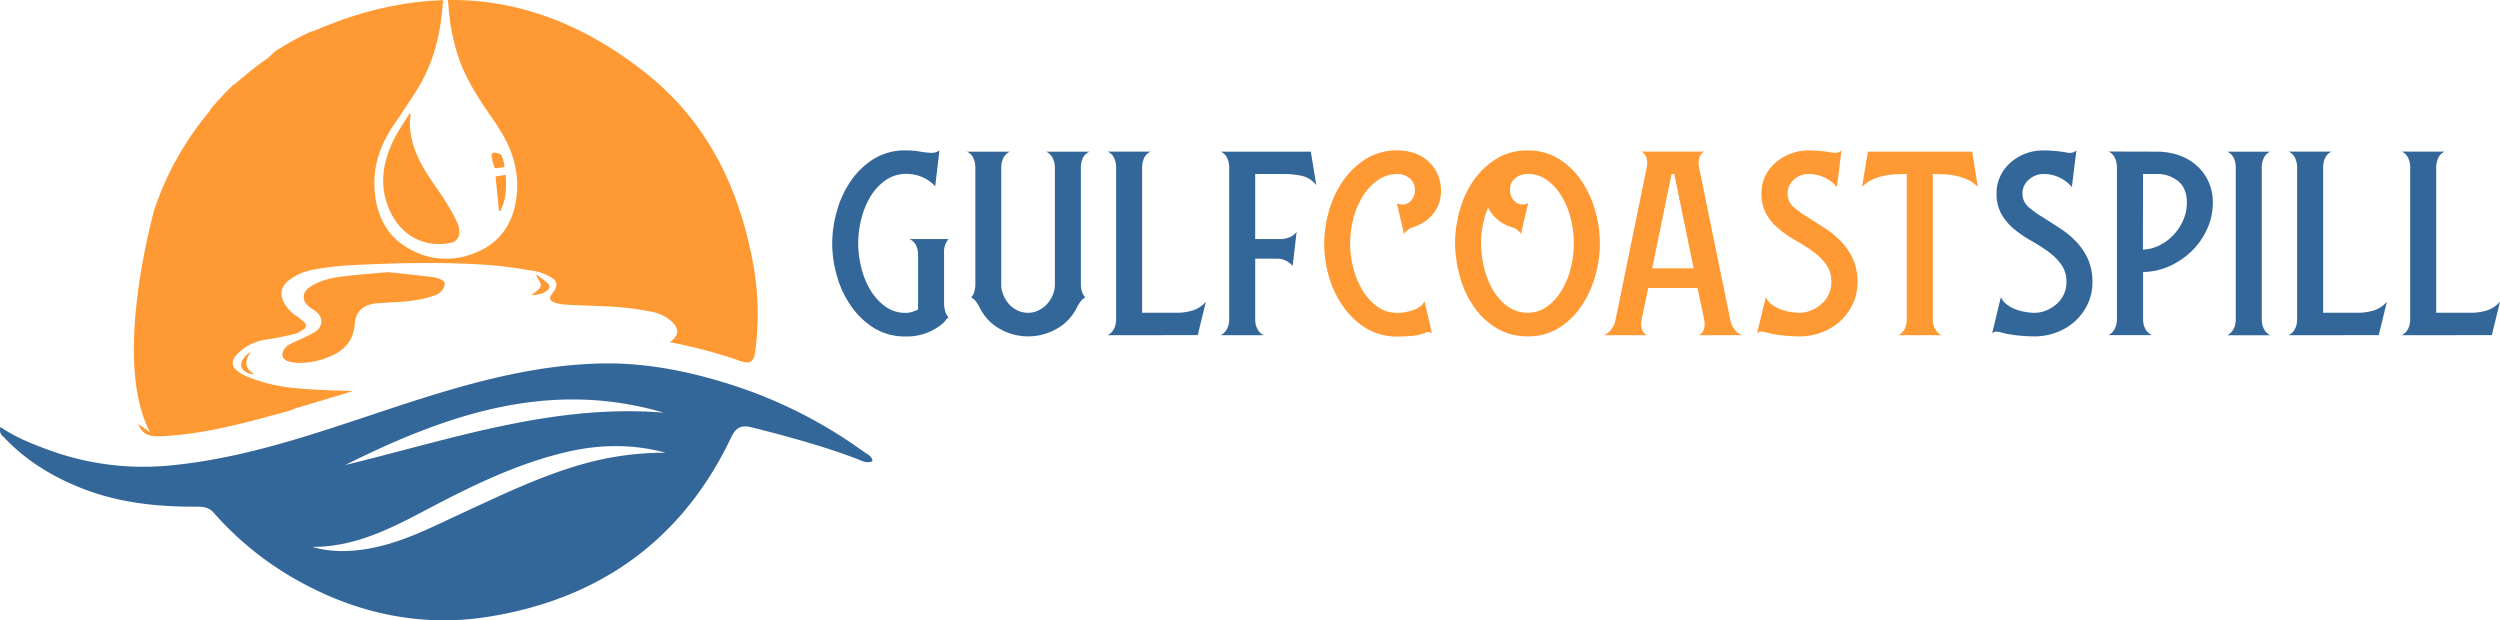
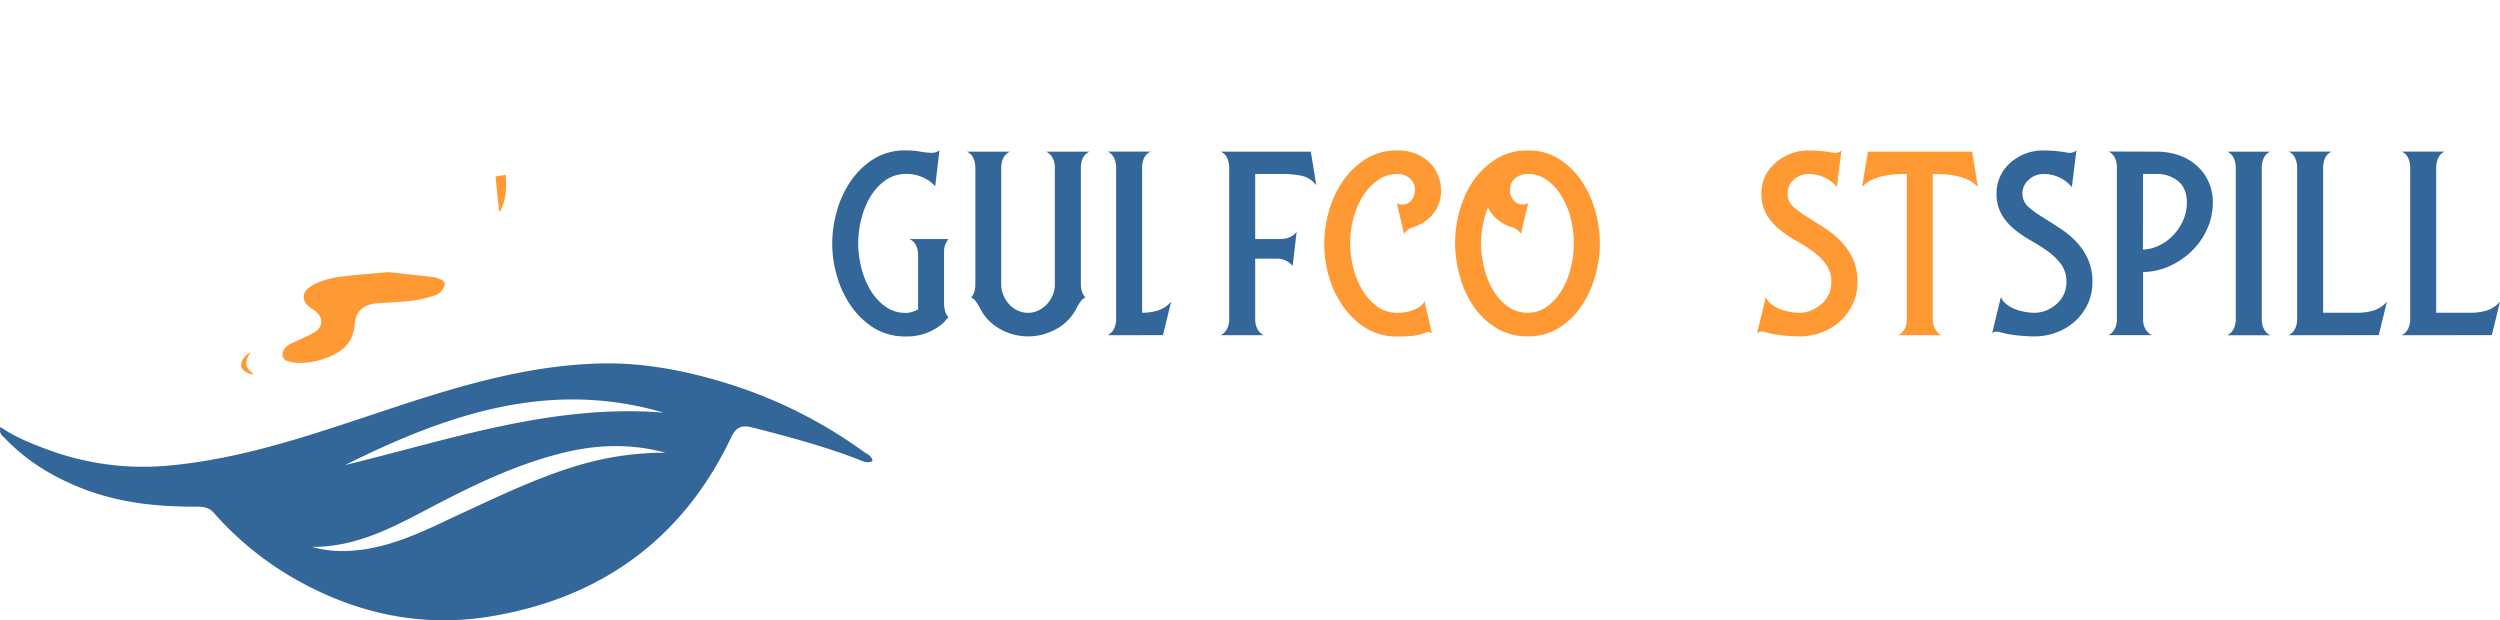
<svg xmlns="http://www.w3.org/2000/svg" id="Layer_1" data-name="Layer 1" viewBox="0 0 1002.47 248.74">
  <defs>
    <style>.cls-1{fill:#369;}.cls-2{fill:#f93;}</style>
  </defs>
  <path class="cls-1" d="M344.13,97.67a40.49,40.49,0,0,0,1.15,9.27,32.4,32.4,0,0,0,3.52,9,22.91,22.91,0,0,0,5.94,6.79,13.53,13.53,0,0,0,8.43,2.72,7.92,7.92,0,0,0,2.91-.48c.8-.32,1.49-.61,2.06-.85V102.16a9,9,0,0,0-.79-3.7,5.14,5.14,0,0,0-2.73-2.61h15.76a7.44,7.44,0,0,0-1.82,5.09v21a11,11,0,0,0,.43,2.73,5.47,5.47,0,0,0,1.39,2.6,5.29,5.29,0,0,0-1.33,1.34,6.28,6.28,0,0,1-1.46,1.45,22,22,0,0,1-14.42,4.85,23.49,23.49,0,0,1-12.92-3.52,31.36,31.36,0,0,1-9.21-9,40.52,40.52,0,0,1-5.52-12,47.55,47.55,0,0,1-1.82-12.73,48.26,48.26,0,0,1,1.82-12.79A40.4,40.4,0,0,1,341,72.82a31.52,31.52,0,0,1,9.21-9,23.57,23.57,0,0,1,12.92-3.51,34,34,0,0,1,5.88.48,27.17,27.17,0,0,0,4.79.49,4.85,4.85,0,0,0,2.91-1l-1.7,14.43a14.51,14.51,0,0,0-5.22-3.7,15.8,15.8,0,0,0-6.18-1.28,14.41,14.41,0,0,0-8.79,2.73,22.09,22.09,0,0,0-6.06,6.85,33.35,33.35,0,0,0-3.52,9A40.64,40.64,0,0,0,344.13,97.67Z" />
  <path class="cls-1" d="M401.48,114.64a11.45,11.45,0,0,0,1,4,12.24,12.24,0,0,0,2.26,3.46,10.47,10.47,0,0,0,3.35,2.42,9.63,9.63,0,0,0,4.15.91,9.24,9.24,0,0,0,4.08-.91,11.61,11.61,0,0,0,3.36-2.42,11.78,11.78,0,0,0,2.31-3.46,11.46,11.46,0,0,0,1-4V67.12a8.5,8.5,0,0,0-.85-3.7,5.47,5.47,0,0,0-2.67-2.61h17.46a5.14,5.14,0,0,0-2.73,2.61,9,9,0,0,0-.79,3.7v47.16a9,9,0,0,0,.43,2.55,5.59,5.59,0,0,0,1.39,2.42,5.57,5.57,0,0,0-2.06,1.82,21.33,21.33,0,0,0-1.57,2.67,19.54,19.54,0,0,1-7.7,8,23,23,0,0,1-23.22,0,19.57,19.57,0,0,1-7.64-8,21.33,21.33,0,0,0-1.57-2.67,5.6,5.6,0,0,0-2.07-1.82,5.06,5.06,0,0,0,1.34-2.42,10.8,10.8,0,0,0,.36-2.55V67.12a8.88,8.88,0,0,0-.79-3.7,5.13,5.13,0,0,0-2.6-2.61H405a5.29,5.29,0,0,0-2.7,2.61,8.75,8.75,0,0,0-.81,3.7Z" />
-   <path class="cls-1" d="M444.15,134.41a5.76,5.76,0,0,0,2.61-2.67,8.45,8.45,0,0,0,.79-3.64v-61a8.88,8.88,0,0,0-.79-3.7,5.15,5.15,0,0,0-2.61-2.61h17.22a5.19,5.19,0,0,0-2.61,2.61,9,9,0,0,0-.78,3.7v58.31h13.94a21.67,21.67,0,0,0,6.3-.91,11.25,11.25,0,0,0,5.34-3.57l-3.28,13.46Z" />
+   <path class="cls-1" d="M444.15,134.41a5.76,5.76,0,0,0,2.61-2.67,8.45,8.45,0,0,0,.79-3.64v-61a8.88,8.88,0,0,0-.79-3.7,5.15,5.15,0,0,0-2.61-2.61h17.22a5.19,5.19,0,0,0-2.61,2.61,9,9,0,0,0-.78,3.7v58.31a21.67,21.67,0,0,0,6.3-.91,11.25,11.25,0,0,0,5.34-3.57l-3.28,13.46Z" />
  <path class="cls-1" d="M492.89,67.12a8.88,8.88,0,0,0-.79-3.7,5.13,5.13,0,0,0-2.6-2.61h36.13l2.18,13.46A10.1,10.1,0,0,0,522,70.51a33.22,33.22,0,0,0-6.91-.73H503.32V95.85h10.06a9.34,9.34,0,0,0,3.76-.73,6.73,6.73,0,0,0,2.79-2.18l-1.58,13.7a8.21,8.21,0,0,0-6.67-2.91h-8.36V128.1a8.45,8.45,0,0,0,.79,3.64,5.73,5.73,0,0,0,2.6,2.67H489.5a5.73,5.73,0,0,0,2.6-2.67,8.45,8.45,0,0,0,.79-3.64Z" />
  <path class="cls-2" d="M560.42,69.78a13.55,13.55,0,0,0-7.88,2.43,21.79,21.79,0,0,0-6,6.36,32.21,32.21,0,0,0-3.82,8.92,39.07,39.07,0,0,0-1.33,10.18,40.49,40.49,0,0,0,1.15,9.27,32.4,32.4,0,0,0,3.52,9,22.77,22.77,0,0,0,5.94,6.79,13.52,13.52,0,0,0,8.42,2.72,18.89,18.89,0,0,0,6.49-1.21c2.22-.81,3.66-2,4.3-3.51l3,13a2.05,2.05,0,0,0-2.43-.37,20,20,0,0,1-5.64,1.34q-2.85.24-5.76.24a23.45,23.45,0,0,1-12.91-3.52,31.24,31.24,0,0,1-9.21-9,40.27,40.27,0,0,1-5.52-12A47.55,47.55,0,0,1,531,97.67a48.26,48.26,0,0,1,1.82-12.79,40.15,40.15,0,0,1,5.52-12.06,31.4,31.4,0,0,1,9.21-9,23.53,23.53,0,0,1,12.91-3.51,19.61,19.61,0,0,1,7,1.21,16.29,16.29,0,0,1,5.51,3.39,15.39,15.39,0,0,1,3.58,5.16,16,16,0,0,1,1.27,6.36,14.48,14.48,0,0,1-3,9.16,16.55,16.55,0,0,1-8.18,5.51A6.79,6.79,0,0,0,563,93.79l-2.91-12.37a3.78,3.78,0,0,0,2.06.61,4.61,4.61,0,0,0,3.82-1.76,6.33,6.33,0,0,0,1.39-4.06,5.81,5.81,0,0,0-2.06-4.67A7.24,7.24,0,0,0,560.42,69.78Z" />
  <path class="cls-2" d="M583.46,97.55a49.31,49.31,0,0,1,1.76-12.79,39.51,39.51,0,0,1,5.39-12,31.53,31.53,0,0,1,9.1-8.91,23.21,23.21,0,0,1,12.85-3.51,22.94,22.94,0,0,1,12.85,3.57,31,31,0,0,1,9,9A41.41,41.41,0,0,1,639.78,85a46.31,46.31,0,0,1,0,25.22,41.53,41.53,0,0,1-5.34,12.06,30.84,30.84,0,0,1-9,9,22.87,22.87,0,0,1-12.85,3.58,23.39,23.39,0,0,1-13-3.58,30.57,30.57,0,0,1-9.09-9,40.09,40.09,0,0,1-5.27-12.06A50.56,50.56,0,0,1,583.46,97.55Zm10.43,0a42.63,42.63,0,0,0,1,8.85,33.56,33.56,0,0,0,3.27,9,22.65,22.65,0,0,0,5.76,7,13.76,13.76,0,0,0,8.61,3,13,13,0,0,0,7.76-2.42,21.71,21.71,0,0,0,5.82-6.37,31.82,31.82,0,0,0,3.69-8.91,40.81,40.81,0,0,0,1.28-10.18,40.28,40.28,0,0,0-1.28-10.06,32,32,0,0,0-3.69-8.92,21.79,21.79,0,0,0-5.82-6.36,13,13,0,0,0-7.76-2.43,7.63,7.63,0,0,0-4.91,1.7,5.7,5.7,0,0,0-2.12,4.73,6.33,6.33,0,0,0,1.39,4.06A4.61,4.61,0,0,0,610.74,82a3.78,3.78,0,0,0,2.06-.61l-2.91,12.37a6.79,6.79,0,0,0-3.64-2.67,15.28,15.28,0,0,1-9.58-7.88A38.5,38.5,0,0,0,593.89,97.55Z" />
-   <path class="cls-2" d="M693.79,128.1a10,10,0,0,0,1.52,3.7,6.82,6.82,0,0,0,3.21,2.61H681.18a3.82,3.82,0,0,0,2.12-2.61,8.67,8.67,0,0,0,.06-3.7l-2.66-12.61H660.93l-2.66,12.61a8.52,8.52,0,0,0,.06,3.7,3.82,3.82,0,0,0,2.12,2.61H643.11a6.92,6.92,0,0,0,3.21-2.61,10,10,0,0,0,1.52-3.7l12.49-61a8.84,8.84,0,0,0-.06-3.7,3.84,3.84,0,0,0-2.13-2.61h25.34a3.82,3.82,0,0,0-2.12,2.61,8.84,8.84,0,0,0-.06,3.7Zm-14.67-20.49-7.76-37.83h-1.09l-7.76,37.83Z" />
  <path class="cls-2" d="M725.07,60.33a54.29,54.29,0,0,1,8.85.72,8.33,8.33,0,0,0,2.12.25,3.81,3.81,0,0,0,2.37-1L736.59,75a14.74,14.74,0,0,0-11.52-5.22,8.4,8.4,0,0,0-5.7,2.25,6.93,6.93,0,0,0-2.55,5.39A7,7,0,0,0,719.19,83a37.82,37.82,0,0,0,5.15,3.76q3.88,2.43,7.58,4.85a36.47,36.47,0,0,1,6.55,5.45,25.42,25.42,0,0,1,4.6,6.91,22.24,22.24,0,0,1,1.76,9.22,20.06,20.06,0,0,1-1.82,8.55,22,22,0,0,1-4.91,6.85,22.84,22.84,0,0,1-7.39,4.6,24.56,24.56,0,0,1-9.16,1.7,65.91,65.91,0,0,1-7-.42,40.14,40.14,0,0,1-6.79-1.28A4.91,4.91,0,0,0,706,133a2.23,2.23,0,0,0-1.45.67l3.52-14.55a7.22,7.22,0,0,0,2.3,2.91,13.92,13.92,0,0,0,3.45,1.94,21.42,21.42,0,0,0,3.94,1.09,22.09,22.09,0,0,0,3.76.36,12.28,12.28,0,0,0,4.85-1,14.5,14.5,0,0,0,4.13-2.6,11.73,11.73,0,0,0,2.84-3.88,11.31,11.31,0,0,0,1-4.79,11.74,11.74,0,0,0-2.07-7.09,23.42,23.42,0,0,0-5.21-5.16,66.64,66.64,0,0,0-6.73-4.3,47.56,47.56,0,0,1-6.73-4.55,22.31,22.31,0,0,1-5.21-6,16.61,16.61,0,0,1-2.06-8.67,15.51,15.51,0,0,1,1.51-6.79A16.73,16.73,0,0,1,712,65.24a19.66,19.66,0,0,1,5.94-3.58A19.32,19.32,0,0,1,725.07,60.33Z" />
  <path class="cls-2" d="M761.2,134.41a5.8,5.8,0,0,0,2.61-2.67,8.59,8.59,0,0,0,.78-3.64V69.78c-1.45,0-3,0-4.6.13a28.7,28.7,0,0,0-4.85.66,22.39,22.39,0,0,0-4.61,1.58A12.81,12.81,0,0,0,746.65,75L749,60.81h41.83L793.09,75a12.93,12.93,0,0,0-3.88-2.85,22.39,22.39,0,0,0-4.61-1.58,29.12,29.12,0,0,0-4.91-.66c-1.66-.08-3.21-.13-4.67-.13V128.1a8,8,0,0,0,.85,3.64,6,6,0,0,0,2.67,2.67Z" />
  <path class="cls-1" d="M819.28,60.33a54.29,54.29,0,0,1,8.85.72,8.28,8.28,0,0,0,2.12.25,3.79,3.79,0,0,0,2.36-1L830.79,75a14.72,14.72,0,0,0-11.51-5.22,8.37,8.37,0,0,0-5.7,2.25A6.93,6.93,0,0,0,811,77.42,7,7,0,0,0,813.4,83a37.21,37.21,0,0,0,5.15,3.76q3.87,2.43,7.58,4.85a36.4,36.4,0,0,1,6.54,5.45,25.22,25.22,0,0,1,4.61,6.91,22.24,22.24,0,0,1,1.76,9.22,20.21,20.21,0,0,1-1.82,8.55,22,22,0,0,1-4.91,6.85,22.88,22.88,0,0,1-7.4,4.6,24.55,24.55,0,0,1-9.15,1.7,65.76,65.76,0,0,1-7-.42,40.14,40.14,0,0,1-6.79-1.28,4.93,4.93,0,0,0-1.7-.18,2.21,2.21,0,0,0-1.45.67l3.51-14.55a7.25,7.25,0,0,0,2.31,2.91,13.92,13.92,0,0,0,3.45,1.94,21.2,21.2,0,0,0,3.94,1.09,22,22,0,0,0,3.76.36,12.32,12.32,0,0,0,4.85-1,14.45,14.45,0,0,0,4.12-2.6,11.9,11.9,0,0,0,2.85-3.88,11.3,11.3,0,0,0,1-4.79,11.8,11.8,0,0,0-2.06-7.09,23.42,23.42,0,0,0-5.21-5.16,67.78,67.78,0,0,0-6.73-4.3,47,47,0,0,1-6.73-4.55,22.31,22.31,0,0,1-5.21-6,16.61,16.61,0,0,1-2.07-8.67,15.52,15.52,0,0,1,1.52-6.79,16.7,16.7,0,0,1,4.06-5.39,19.9,19.9,0,0,1,5.94-3.58A19.37,19.37,0,0,1,819.28,60.33Z" />
  <path class="cls-1" d="M864.74,60.81a26.75,26.75,0,0,1,9,1.46,21,21,0,0,1,7.16,4.18,19.45,19.45,0,0,1,4.73,6.49,20.08,20.08,0,0,1,1.69,8.36,25.33,25.33,0,0,1-2.19,10.31,28.58,28.58,0,0,1-6,8.79,31.34,31.34,0,0,1-8.89,6.18,26.61,26.61,0,0,1-10.89,2.49v19a8.32,8.32,0,0,0,.81,3.64,5.92,5.92,0,0,0,2.7,2.67H845.47a5.73,5.73,0,0,0,2.6-2.67,8.45,8.45,0,0,0,.79-3.64v-61a8.88,8.88,0,0,0-.79-3.7,5.13,5.13,0,0,0-2.6-2.61Zm-5.45,39.28a16.15,16.15,0,0,0,6.47-1.63,19.36,19.36,0,0,0,5.61-4.06,20.94,20.94,0,0,0,4-5.94,17.53,17.53,0,0,0,1.53-7.28q0-5.58-3.42-8.49a13.09,13.09,0,0,0-8.79-2.91h-5.37Z" />
  <path class="cls-1" d="M896.51,67.12a8.88,8.88,0,0,0-.79-3.7,5.15,5.15,0,0,0-2.61-2.61h17.22a5.19,5.19,0,0,0-2.61,2.61,9,9,0,0,0-.78,3.7v61a8.59,8.59,0,0,0,.78,3.64,5.8,5.8,0,0,0,2.61,2.67H893.11a5.76,5.76,0,0,0,2.61-2.67,8.45,8.45,0,0,0,.79-3.64Z" />
  <path class="cls-1" d="M917.72,134.41a5.76,5.76,0,0,0,2.61-2.67,8.45,8.45,0,0,0,.79-3.64v-61a8.88,8.88,0,0,0-.79-3.7,5.15,5.15,0,0,0-2.61-2.61h17.22a5.19,5.19,0,0,0-2.61,2.61,9,9,0,0,0-.78,3.7v58.31h13.94a21.67,21.67,0,0,0,6.3-.91,11.25,11.25,0,0,0,5.34-3.57l-3.28,13.46Z" />
  <path class="cls-1" d="M963.07,134.41a5.8,5.8,0,0,0,2.61-2.67,8.59,8.59,0,0,0,.78-3.64v-61a9,9,0,0,0-.78-3.7,5.19,5.19,0,0,0-2.61-2.61h17.21a5.13,5.13,0,0,0-2.6,2.61,8.88,8.88,0,0,0-.79,3.7v58.31h13.94a21.69,21.69,0,0,0,6.31-.91,11.17,11.17,0,0,0,5.33-3.57l-3.27,13.46Z" />
  <path class="cls-1" d="M346.44,181.21A188.18,188.18,0,0,0,289.12,153c-15.88-4.75-32.26-7.7-48.88-7.24-29,.79-56.56,9.13-83.86,18.15-28.9,9.56-57.59,19.85-88.2,22.74a110.28,110.28,0,0,1-49.24-6.43c-6.42-2.38-12.8-4.91-18.79-9-.63,2.86.87,3.51,1.75,4.44,8.8,9.26,19.44,15.66,31.28,20.28,14.52,5.67,29.66,7.26,45.08,7.23,2.79,0,5.32,0,7.53,2.53A127.06,127.06,0,0,0,121.63,234c23.36,12.54,48.49,17.43,74.28,13.3,44.4-7.12,77.72-30.67,97.32-72,1.82-3.83,4-5,8.2-3.95,14.18,3.61,28.28,7.38,42,12.58,2,.75,4,2.07,6.44,1C349.66,182.72,347.76,182.18,346.44,181.21Zm-80.31-15.74c-44.33-3.62-85.68,10.8-127.72,21C178.8,166.32,220.14,151.94,266.13,165.47Zm-34,21.06c-16.1,4.77-31.16,12-46.32,19-12.63,5.82-25,12.4-39,14.64-7.21,1.15-14.48,1.23-21.64-.88,17.93.12,33-8.15,48.08-16.08,17-8.91,34.25-17.2,53-21.75,13.46-3.27,27.07-3.62,40.62.07A121.15,121.15,0,0,0,232.15,186.53Z" />
  <path class="cls-2" d="M126.47,133a53.67,53.67,0,0,1-6.34,3.19c-1.45.7-3,1.29-4.35,2.11-1.75,1-2.87,3.18-2.45,4.52.59,1.86,2.27,2.14,3.87,2.43a17,17,0,0,0,2.86.26,29.33,29.33,0,0,0,10.51-1.89c6.7-2.35,11.18-6.26,11.7-13.94.33-4.75,3.52-7.45,8.26-8,1.05-.13,2.11-.15,3.17-.22,4.13-.3,8.29-.39,12.38-1a45.61,45.61,0,0,0,9-2.27,6.11,6.11,0,0,0,2.84-2.9c.89-1.67.37-2.59-1.38-3.32a10.84,10.84,0,0,0-2.74-.84c-6.21-.73-12.42-1.39-18.12-2-6.57.61-12.56,1-18.51,1.75-4.47.55-8.87,1.59-12.74,4.08-3.46,2.22-3.56,5.69-.3,8.19.76.58,1.61,1,2.37,1.64C129.6,127.09,129.66,130.82,126.47,133Z" />
-   <path class="cls-2" d="M164.16,45.57c-2.31,3.86-5,7.55-6.84,11.62C153,66.63,152,76.27,157,85.9c4.7,9.09,13.82,13.51,23.7,11.47a4,4,0,0,0,3.47-4.13,9.78,9.78,0,0,0-.76-3.89,91.16,91.16,0,0,0-4.79-8.66c-3-4.73-6.48-9.16-9.17-14-3.53-6.41-5.89-13.27-4.78-20.85Z" />
-   <path class="cls-2" d="M302.15,106.57c-5.5-30.53-18.14-57.36-43-77.12Q221.48-.56,179.52,0a11.37,11.37,0,0,1,.26,1.62,84,84,0,0,0,3.75,20.43c2.86,8.85,7.76,16.57,13,24.12,3.56,5.14,7,10.35,8.93,16.38a37.26,37.26,0,0,1,1,20.18c-1.94,8.25-6.59,14.49-14.5,18.05-9.62,4.34-19.14,3.95-28.21-1.2-8.15-4.62-12.19-12.14-13.34-21.33-1.27-10.18,1.54-19.27,7.16-27.67,3.36-5,6.82-10,10-15.17,6.39-10.53,9.21-22.14,10-34.33a7.16,7.16,0,0,1,.18-1q-24.45.69-50.24,11.63a16.24,16.24,0,0,1-2.91,1A109.86,109.86,0,0,0,110,20.81,26.49,26.49,0,0,1,105,25c-3.39,2.42-6.59,5.13-9.78,7.81A7.24,7.24,0,0,1,93.56,34a119.93,119.93,0,0,0-9.09,9.75A4.58,4.58,0,0,1,83.72,45a118.8,118.8,0,0,0-13,19L70.13,65c-.5.93-1,1.85-1.46,2.79l0,0A125.18,125.18,0,0,0,61.8,84.31c-5,18.92-14.56,64.75-1.62,89-1.66-1.12-3.25-2.21-4.8-3.28,1.54,3.83,4.07,5.14,8.95,4.92,16.86-.77,33-5.07,49.06-9.53a29.61,29.61,0,0,0,5.36-1.77c6.47-1.92,14.63-4.36,22.85-6.86-7.14-.22-14.28-.37-21.38-1A69.17,69.17,0,0,1,99,151a17.17,17.17,0,0,1-3.77-2.21c-2.34-1.83-2.55-4.08-.58-6.3a19.9,19.9,0,0,1,12.54-6.38c3.64-.55,7.25-1.3,10.82-2.15a11.26,11.26,0,0,0,3.6-1.87,1.7,1.7,0,0,0,.24-3,26.11,26.11,0,0,0-3.18-2.55,15,15,0,0,1-4.79-5.18c-1.79-3.44-1.19-6.46,1.86-8.88a22.74,22.74,0,0,1,10.5-4.47,128.17,128.17,0,0,1,14.87-1.7c18.22-.88,36.45-1.34,54.67-.06,6.18.43,12.33,1.41,18.45,2.41a21.66,21.66,0,0,1,6.37,2.31c2.94,1.53,3.23,3.59,1.23,6.19a9.33,9.33,0,0,0-.8,1.1c-.76,1.29-.56,2.32.83,2.83a16.28,16.28,0,0,0,4.69,1.06c7.21.4,14.44.51,21.64,1a112.43,112.43,0,0,1,12.88,1.82,16.46,16.46,0,0,1,8.47,4.14c2.82,2.7,2.67,5.42-.49,7.74-.18.13-.37.24-.55.36A194.18,194.18,0,0,1,297,144.8c3.17,1.11,5.21.7,5.76-3.38A111.86,111.86,0,0,0,302.15,106.57Z" />
-   <path class="cls-2" d="M213,118.37c2.29-.11,4.55-.41,6.44-1.91a1.73,1.73,0,0,0,.26-2.78,54.41,54.41,0,0,0-4.37-3.46l-.26.36C217.7,114.9,217.7,114.9,213,118.37Z" />
  <path class="cls-2" d="M200.1,84.58l.5.06c2.34-4.49,2.67-9.31,2.17-14.54l-4.06.65C199.19,75.56,199.65,80.07,200.1,84.58Z" />
  <path class="cls-2" d="M96.73,146.81c.37,1.81,2.51,3.25,5.27,3.24-4.06-2.31-4-5.32-1.46-8.9C98,142.52,96.37,145.08,96.73,146.81Z" />
-   <path class="cls-2" d="M198.32,61.2c-.38-.07-1.29.54-1.26.73a19,19,0,0,0,1.28,5.3c.21.42,2.32-.08,3.56-.16,0,0,.09-.08.43-.4a19.42,19.42,0,0,0-1.28-4.45C200.7,61.57,199.29,61.38,198.32,61.2Z" />
</svg>